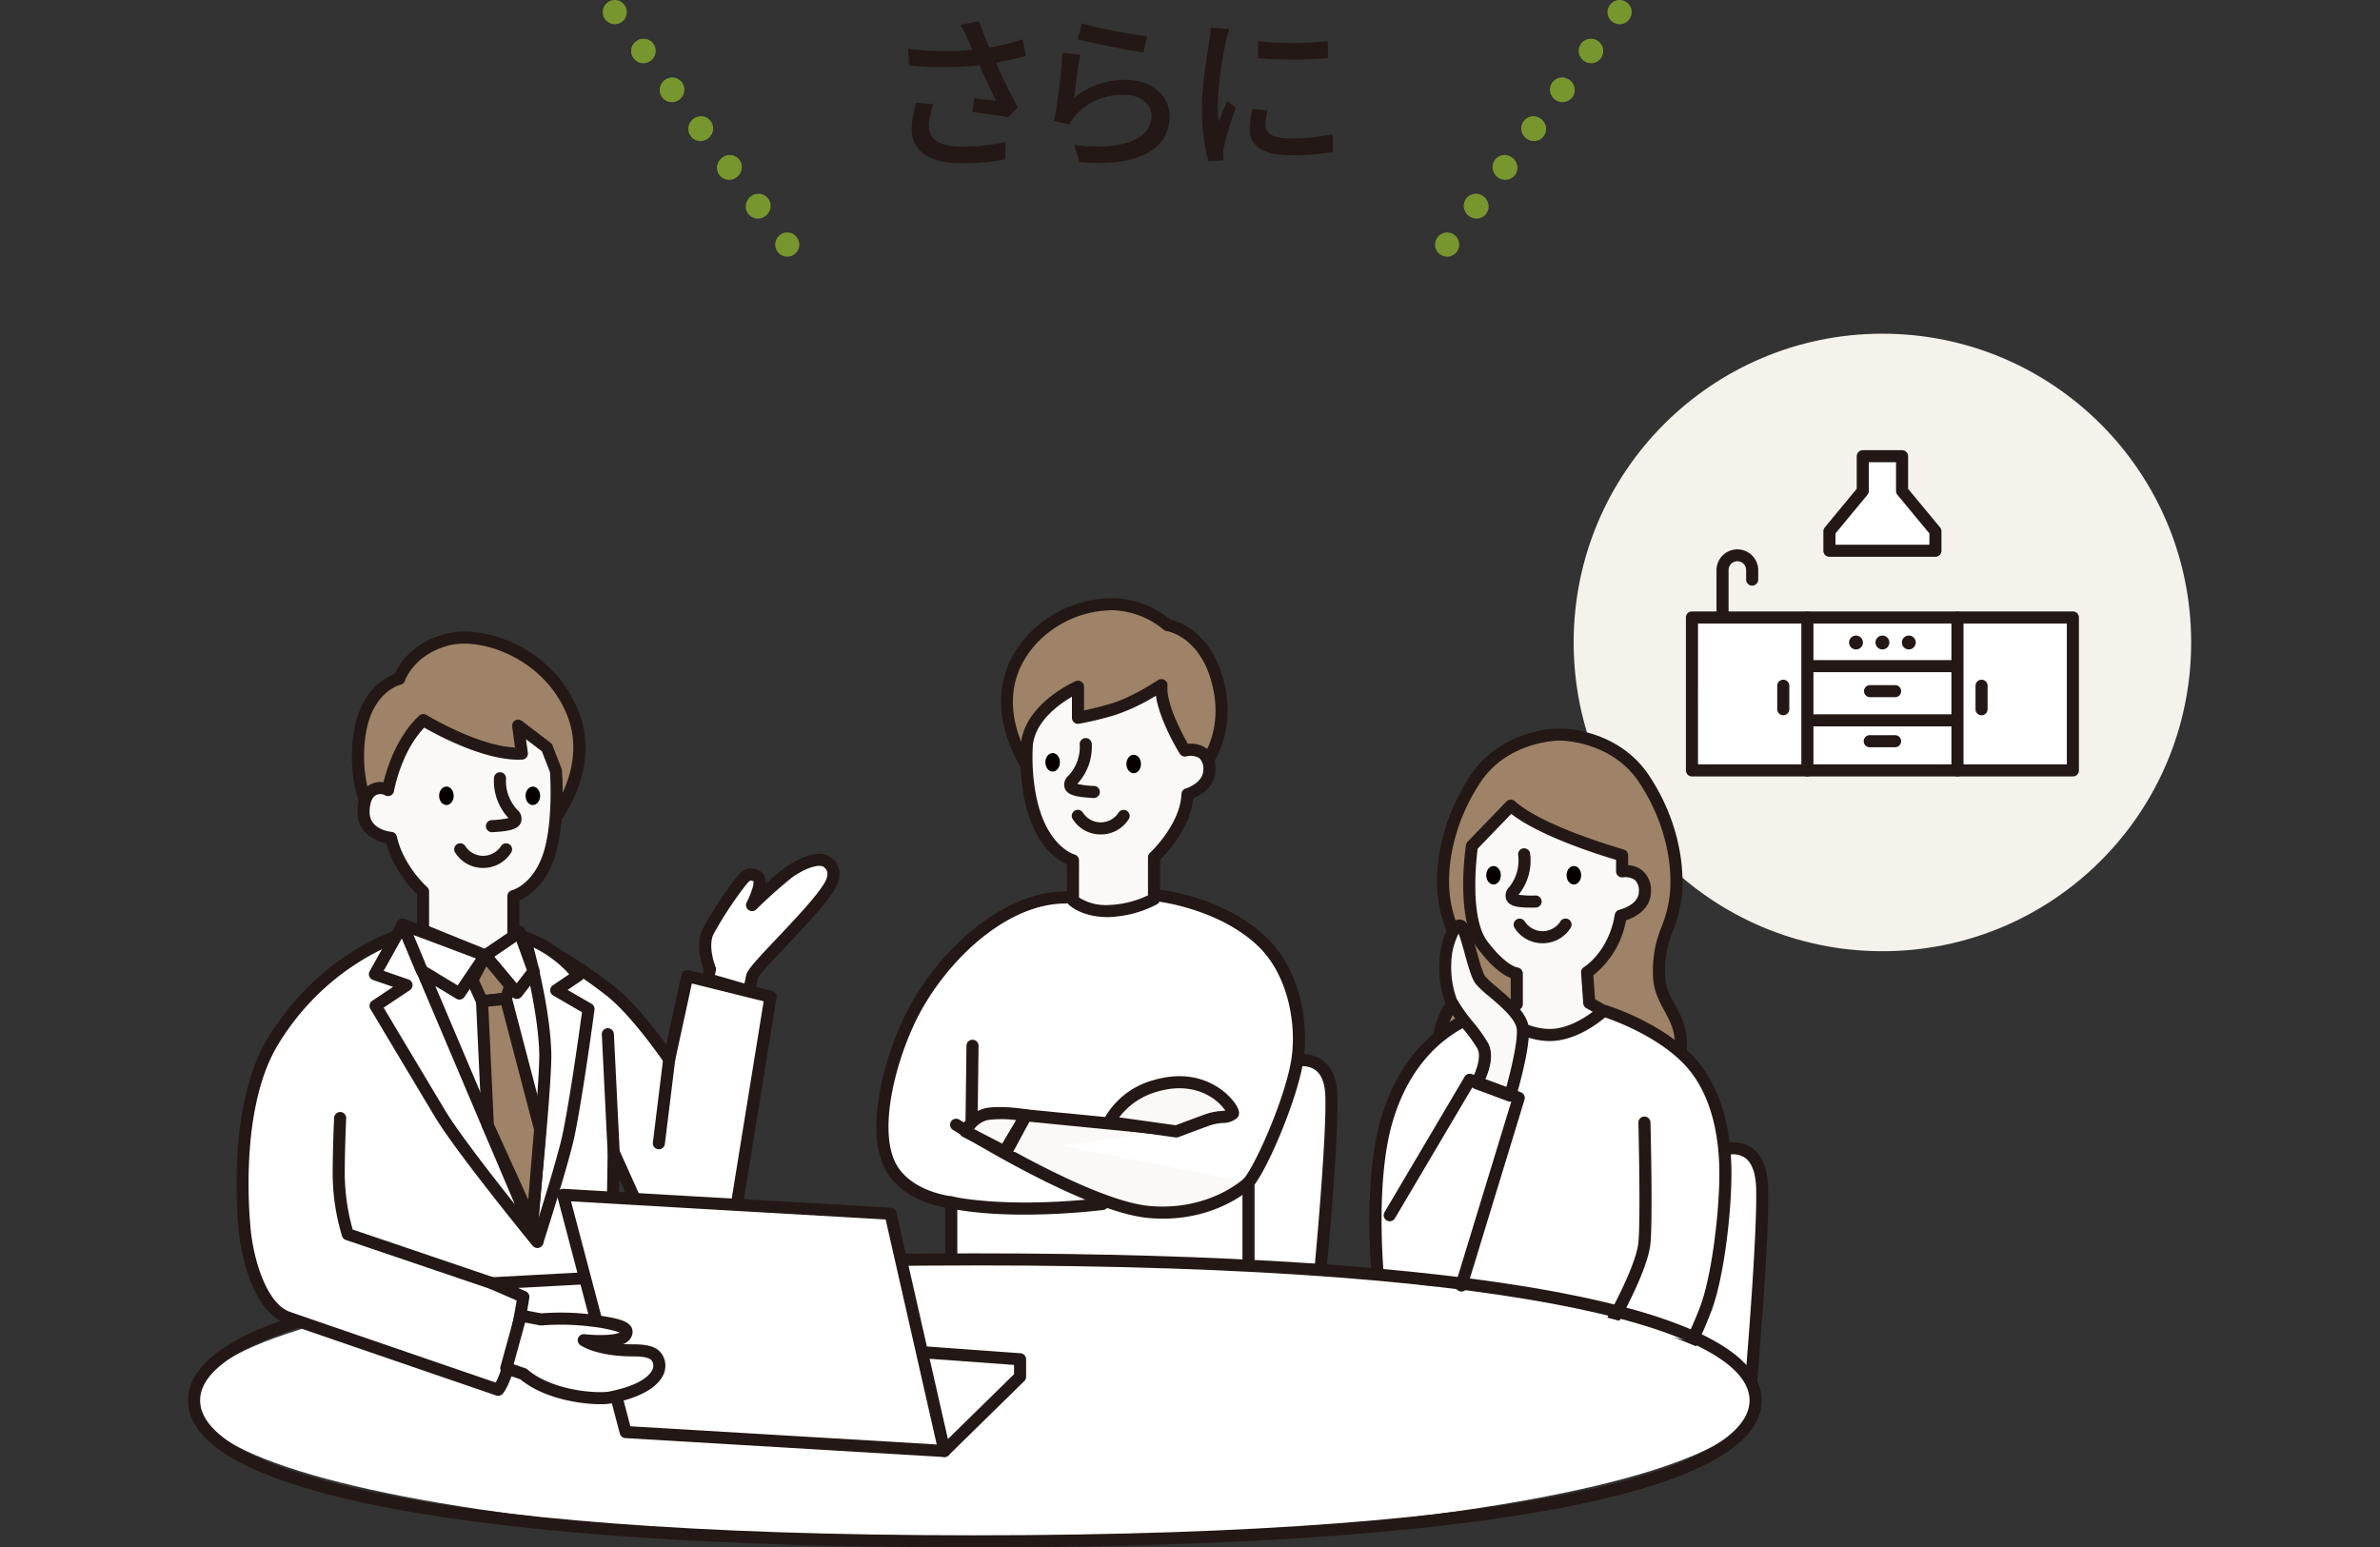
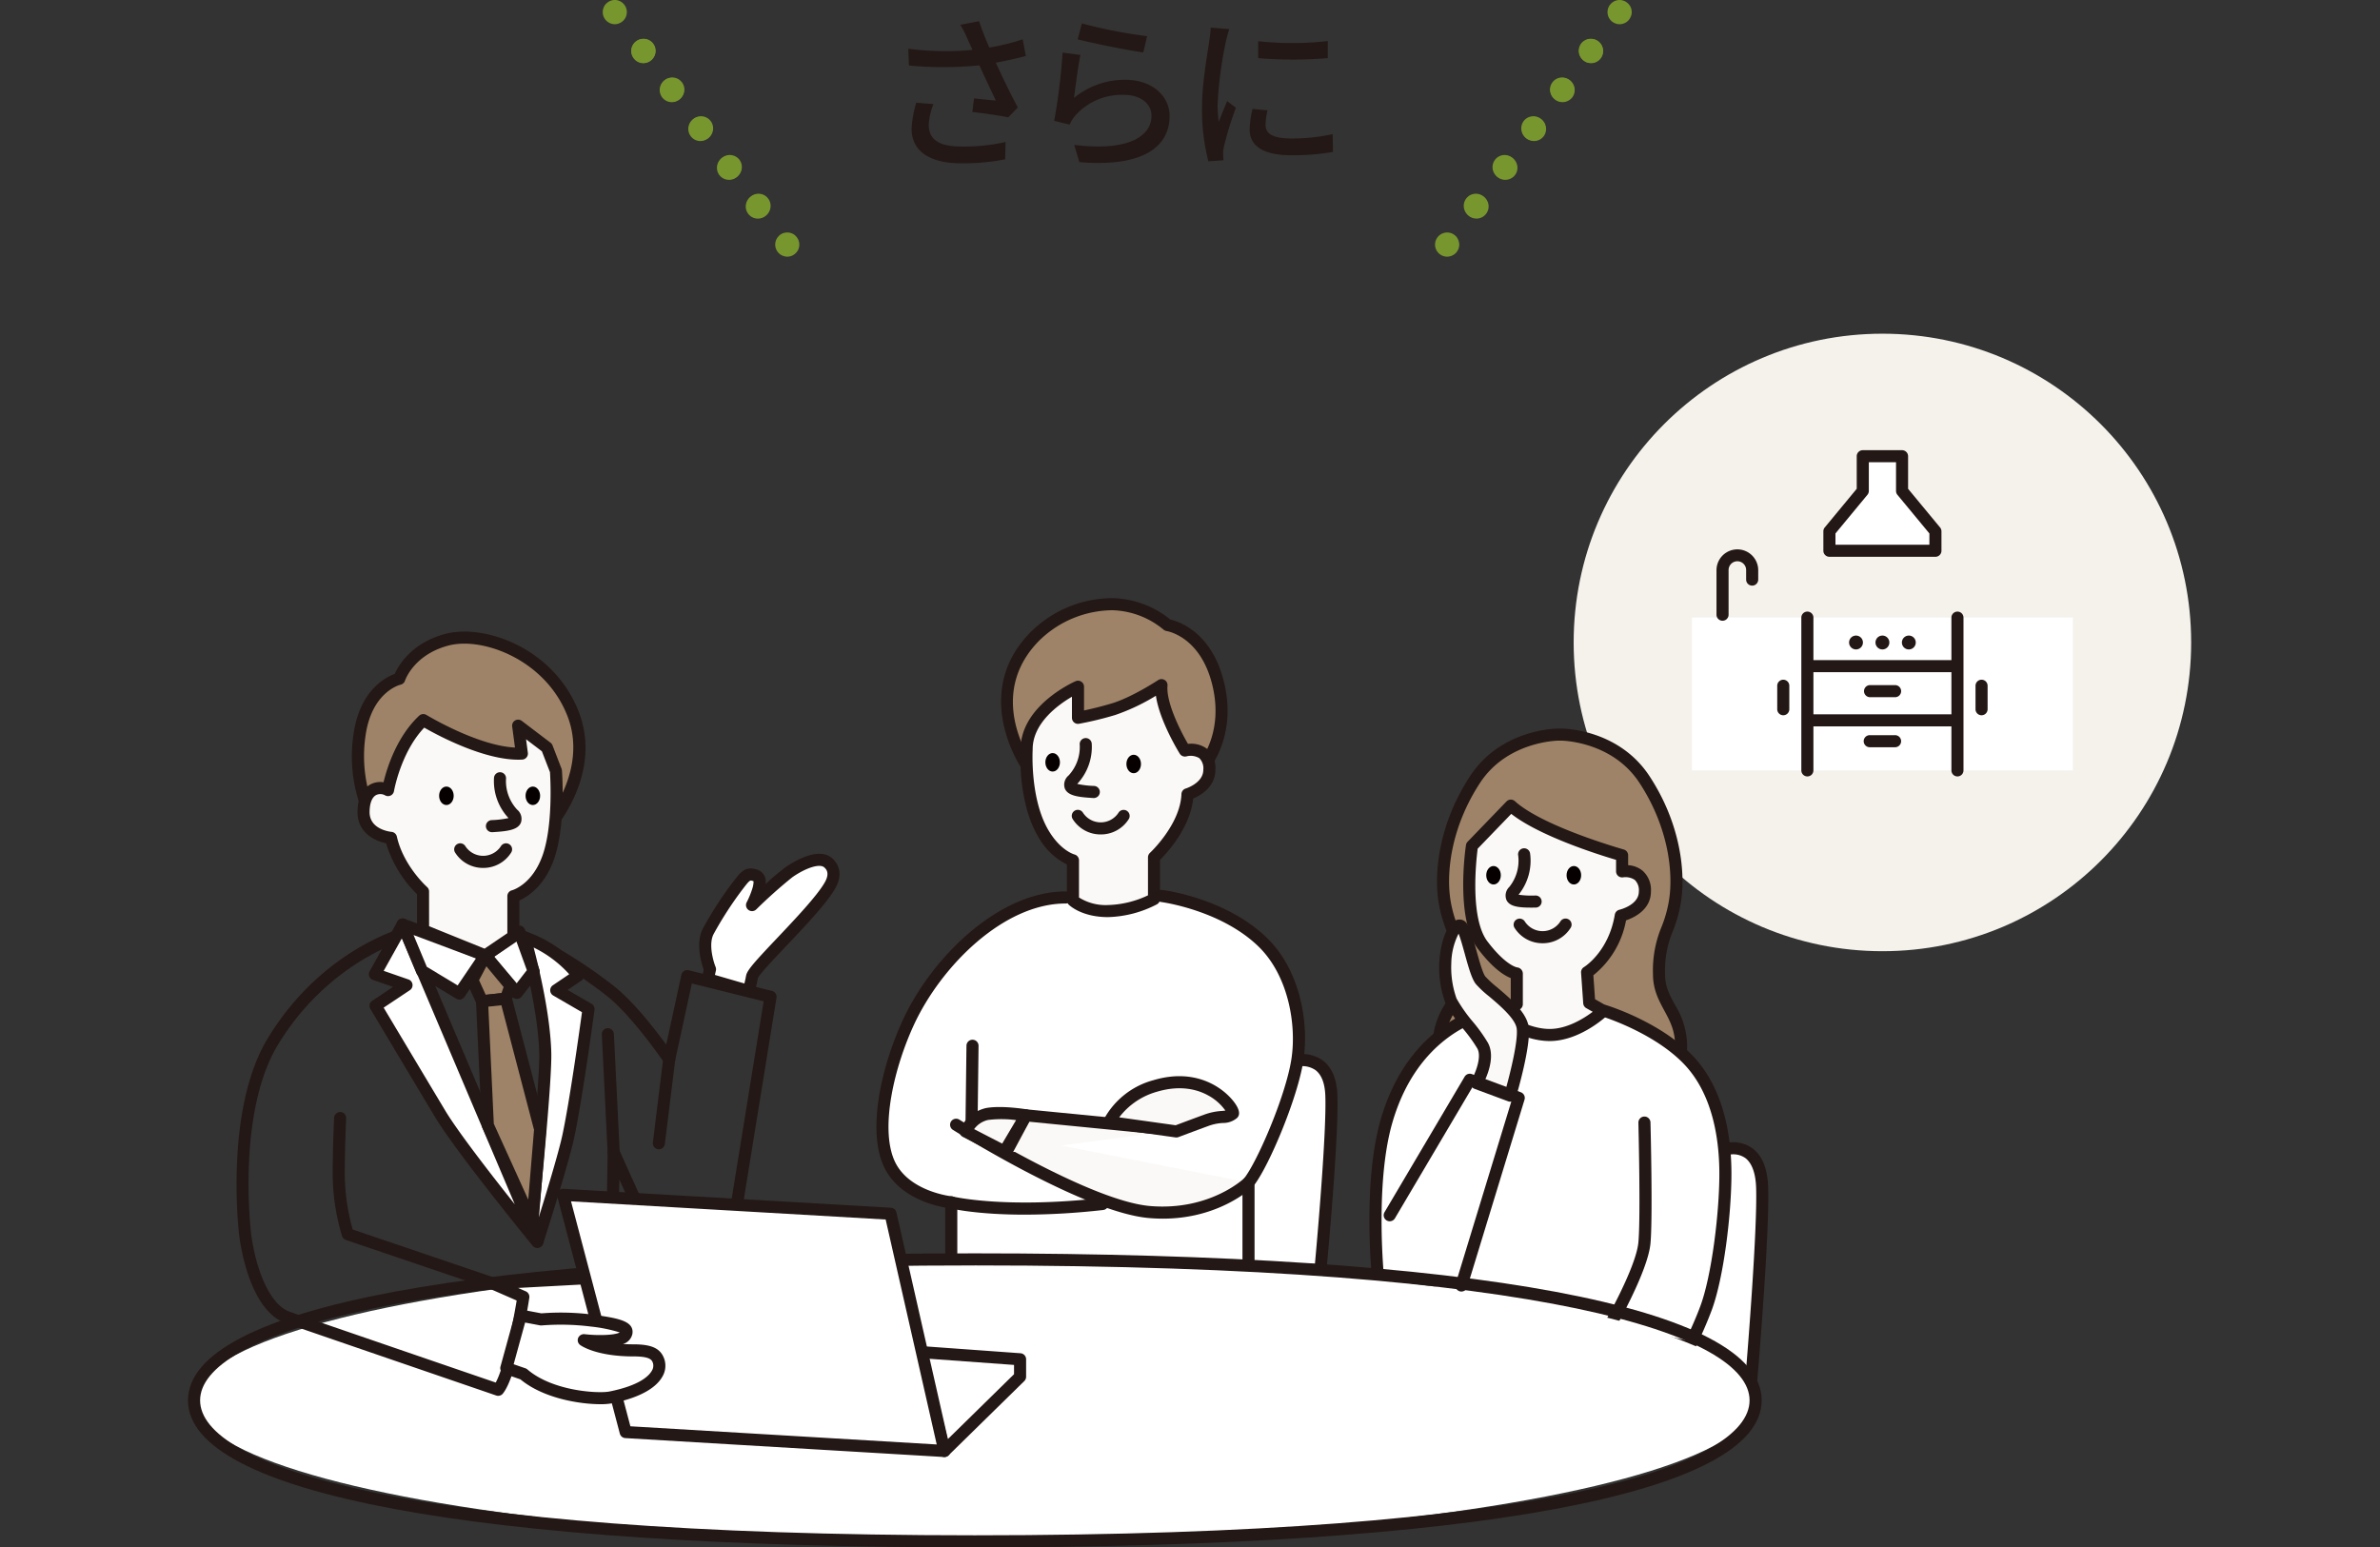
<svg xmlns="http://www.w3.org/2000/svg" width="500" height="325.073" viewBox="0 0 500 325.073">
  <rect x="0" y="0" width="500" height="325.073" fill="#333333" stroke="none" />
  <g id="sec06-img04" transform="translate(-64.5 -2307)">
    <g id="グループ_388" data-name="グループ 388" transform="translate(104 2307)">
      <g id="グループ_383" data-name="グループ 383" transform="translate(0 70.105)">
        <circle id="楕円形_14" data-name="楕円形 14" cx="64.864" cy="64.864" r="64.864" transform="translate(291.101)" fill="#f5f2ec" />
        <g id="グループ_345" data-name="グループ 345" transform="translate(314.684 24.468)">
          <g id="グループ_339" data-name="グループ 339" transform="translate(0 33.879)">
            <rect id="長方形_33" data-name="長方形 33" width="80.025" height="32.127" transform="translate(1.268 1.269)" fill="#fff" />
-             <path id="パス_825" data-name="パス 825" d="M1155.265,9210.037H1075.24a1.268,1.268,0,0,1-1.269-1.268v-32.129a1.269,1.269,0,0,1,1.269-1.268h80.025a1.27,1.27,0,0,1,1.271,1.268v32.129A1.269,1.269,0,0,1,1155.265,9210.037Zm-78.757-2.537H1154v-29.592h-77.488Z" transform="translate(-1073.971 -9175.373)" fill="#231815" />
          </g>
          <g id="グループ_340" data-name="グループ 340" transform="translate(24.247 33.879)">
            <path id="パス_826" data-name="パス 826" d="M1086.937,9210.037a1.268,1.268,0,0,1-1.269-1.268v-32.129a1.27,1.27,0,0,1,2.539,0v32.129A1.269,1.269,0,0,1,1086.937,9210.037Z" transform="translate(-1085.668 -9175.373)" fill="#231815" />
            <path id="パス_827" data-name="パス 827" d="M1102.147,9210.037a1.267,1.267,0,0,1-1.269-1.268v-32.129a1.269,1.269,0,0,1,2.537,0v32.129A1.268,1.268,0,0,1,1102.147,9210.037Z" transform="translate(-1069.348 -9175.373)" fill="#231815" />
          </g>
          <path id="パス_828" data-name="パス 828" d="M1078.341,9184.076a1.271,1.271,0,0,1-1.271-1.27v-9.34a4.383,4.383,0,0,1,8.766,0v2a1.27,1.27,0,0,1-2.539,0v-2a1.844,1.844,0,1,0-3.687,0v9.34A1.27,1.27,0,0,1,1078.341,9184.076Z" transform="translate(-1070.646 -9148.241)" fill="#231815" />
          <g id="グループ_341" data-name="グループ 341" transform="translate(28.876)">
            <path id="パス_829" data-name="パス 829" d="M1103.776,9159.641v7.3l7.01,8.469v4.09h-22.272v-4.09l7.01-8.469v-7.3Z" transform="translate(-1087.244 -9158.371)" fill="#fff" />
            <path id="パス_830" data-name="パス 830" d="M1111.443,9181.429h-22.271a1.273,1.273,0,0,1-1.271-1.271v-4.088a1.257,1.257,0,0,1,.292-.807l6.716-8.121V9160.3a1.27,1.27,0,0,1,1.269-1.268h8.254a1.269,1.269,0,0,1,1.269,1.268v6.846l6.718,8.119a1.267,1.267,0,0,1,.292.809v4.088A1.271,1.271,0,0,1,1111.443,9181.429Zm-21-2.539h19.732v-2.365l-6.718-8.117a1.262,1.262,0,0,1-.29-.807v-6.033h-5.715v6.033a1.255,1.255,0,0,1-.292.8l-6.716,8.119Z" transform="translate(-1087.901 -9159.028)" fill="#231815" />
          </g>
          <g id="グループ_342" data-name="グループ 342" transform="translate(19.185 48.191)">
            <path id="パス_831" data-name="パス 831" d="M1084.495,9189.778a1.269,1.269,0,0,1-1.269-1.268v-4.967a1.269,1.269,0,0,1,2.537,0v4.967A1.268,1.268,0,0,1,1084.495,9189.778Z" transform="translate(-1083.226 -9182.276)" fill="#231815" />
            <path id="パス_832" data-name="パス 832" d="M1104.592,9189.778a1.27,1.27,0,0,1-1.271-1.268v-4.967a1.27,1.27,0,0,1,2.539,0v4.967A1.27,1.27,0,0,1,1104.592,9189.778Z" transform="translate(-1061.666 -9182.276)" fill="#231815" />
          </g>
          <g id="グループ_344" data-name="グループ 344" transform="translate(25.118 38.946)">
            <path id="パス_833" data-name="パス 833" d="M1117.147,9182.843h-29.79a1.27,1.27,0,0,1,0-2.539h29.79a1.27,1.27,0,1,1,0,2.539Z" transform="translate(-1086.088 -9175.149)" fill="#231815" />
            <path id="パス_834" data-name="パス 834" d="M1117.147,9188.34h-29.79a1.271,1.271,0,0,1,0-2.541h29.79a1.271,1.271,0,1,1,0,2.541Z" transform="translate(-1086.088 -9169.254)" fill="#231815" />
            <path id="パス_835" data-name="パス 835" d="M1098.53,9185.38h-5.257a1.271,1.271,0,0,1,0-2.541h5.257a1.271,1.271,0,1,1,0,2.541Z" transform="translate(-1079.74 -9172.428)" fill="#231815" />
            <path id="パス_836" data-name="パス 836" d="M1098.53,9190.448h-5.257a1.268,1.268,0,1,1,0-2.535h5.257a1.268,1.268,0,1,1,0,2.535Z" transform="translate(-1079.74 -9166.985)" fill="#231815" />
            <g id="グループ_343" data-name="グループ 343" transform="translate(9.154)">
              <circle id="楕円形_15" data-name="楕円形 15" cx="1.46" cy="1.46" r="1.46" fill="#231815" />
              <circle id="楕円形_16" data-name="楕円形 16" cx="1.46" cy="1.46" r="1.46" transform="translate(5.549)" fill="#231815" />
              <circle id="楕円形_17" data-name="楕円形 17" cx="1.46" cy="1.46" r="1.46" transform="translate(11.098)" fill="#231815" />
            </g>
          </g>
        </g>
        <g id="グループ_382" data-name="グループ 382" transform="translate(0 55.558)">
          <g id="グループ_381" data-name="グループ 381">
            <g id="グループ_346" data-name="グループ 346" transform="translate(200.275 94.354)">
              <path id="パス_837" data-name="パス 837" d="M1050.886,9221.682s6.828-1.525,7.156,7.316-2.293,36.686-2.293,36.686h-36.357v-45.527Z" transform="translate(-1018.121 -9218.889)" fill="#fff" />
              <path id="パス_838" data-name="パス 838" d="M1056.407,9267.607H1020.05a1.27,1.27,0,0,1-1.271-1.268v-45.527a1.276,1.276,0,0,1,.4-.92,1.355,1.355,0,0,1,.935-.348l31.349,1.521a7.294,7.294,0,0,1,5.483,1.283c1.885,1.449,2.9,3.893,3.024,7.258.33,8.826-2.189,35.711-2.3,36.85A1.269,1.269,0,0,1,1056.407,9267.607Zm-35.088-2.537h33.929c.488-5.338,2.467-27.727,2.185-35.369-.1-2.576-.782-4.371-2.042-5.342a4.84,4.84,0,0,0-3.57-.783,1.436,1.436,0,0,1-.338.031l-30.165-1.465Z" transform="translate(-1018.779 -9219.545)" fill="#231815" />
            </g>
            <g id="グループ_347" data-name="グループ 347" transform="translate(144.627 61.295)">
              <path id="パス_839" data-name="パス 839" d="M1051.194,9204.208s12.782,1.592,21.135,9.605c6.58,6.313,8.646,16.975,7.365,24.979s-7.365,22.1-10.247,25.619v21.074H1007v-16.912s-9.927-.959-13.13-8.322-.151-20.277,4.158-29.557c5.678-12.229,19.218-26.166,32.989-26.166" transform="translate(-991.282 -9202.938)" fill="#fff" />
              <path id="パス_840" data-name="パス 840" d="M1070.1,9287.412h-62.447a1.271,1.271,0,0,1-1.271-1.27v-15.814c-2.856-.51-10.2-2.43-13.024-8.914-3.35-7.711-.317-20.924,4.175-30.6,6.053-13.041,20.074-26.9,34.137-26.9a1.269,1.269,0,1,1,0,2.537c-13.01,0-26.113,13.105-31.838,25.434-4.115,8.859-7.168,21.564-4.146,28.514,2.861,6.578,12,7.563,12.089,7.57a1.268,1.268,0,0,1,1.146,1.26v15.641h59.907v-19.8a1.258,1.258,0,0,1,.288-.8c2.662-3.252,8.71-17.107,9.975-25.016,1.148-7.166-.549-17.687-6.99-23.861-7.939-7.619-20.292-9.25-20.414-9.264a1.271,1.271,0,0,1,.315-2.521c.539.068,13.3,1.744,21.857,9.955,7.135,6.842,9.028,18.035,7.738,26.094-1.221,7.633-6.992,21.5-10.23,25.852v20.639A1.27,1.27,0,0,1,1070.1,9287.412Z" transform="translate(-991.934 -9203.596)" fill="#231815" />
            </g>
            <g id="グループ_348" data-name="グループ 348" transform="translate(290.775 112.719)">
              <path id="パス_841" data-name="パス 841" d="M1094.545,9230.709s6.828-1.7,7.156,8.1-2.292,40.619-2.292,40.619h-36.359v-50.414Z" transform="translate(-1061.78 -9227.748)" fill="#fff" />
              <path id="パス_842" data-name="パス 842" d="M1100.065,9281.353h-36.357a1.271,1.271,0,0,1-1.271-1.27v-50.414a1.262,1.262,0,0,1,.4-.918,1.309,1.309,0,0,1,.941-.348l31.334,1.684a6.932,6.932,0,0,1,5.243,1.2c2.044,1.543,3.142,4.279,3.271,8.133.327,9.758-2.189,39.512-2.3,40.77A1.267,1.267,0,0,1,1100.065,9281.353Zm-35.088-2.541H1098.9c.47-5.7,2.479-30.771,2.193-39.309-.1-2.988-.875-5.125-2.241-6.176a4.4,4.4,0,0,0-3.35-.732,1.511,1.511,0,0,1-.365.037l-30.157-1.623Z" transform="translate(-1062.437 -9228.403)" fill="#231815" />
            </g>
            <g id="グループ_349" data-name="グループ 349" transform="translate(261.424 27.399)">
              <path id="パス_843" data-name="パス 843" d="M1097,9262.016s2.869-2.287,2.869-8.924-4.635-8.926-4.635-14.877c0-8.242,2.206-8.7,3.311-15.107s-.222-16.48-6.4-25.867-17.433-9.383-17.433-9.383h-.661s-11.254,0-17.433,9.383-7.5,19.455-6.4,25.867,3.308,6.865,3.308,15.107c0,5.951-4.633,8.238-4.633,14.877s2.869,8.924,2.869,8.924Z" transform="translate(-1047.62 -9186.588)" fill="#9e8368" />
              <path id="パス_844" data-name="パス 844" d="M1097.657,9263.944h-45.241a1.276,1.276,0,0,1-.79-.277c-.137-.111-3.348-2.752-3.348-9.918a16.606,16.606,0,0,1,2.568-8.477c1.109-2.055,2.069-3.83,2.069-6.4a21.177,21.177,0,0,0-1.613-9.012,29.01,29.01,0,0,1-1.681-5.885c-1.1-6.422.043-16.834,6.592-26.775,6.478-9.844,18.005-9.955,18.492-9.955h.664c.487,0,12.01.111,18.492,9.955,6.547,9.941,7.695,20.354,6.59,26.775a28.9,28.9,0,0,1-1.681,5.883,21.211,21.211,0,0,0-1.611,9.014c0,2.57.958,4.346,2.069,6.4a16.625,16.625,0,0,1,2.566,8.477c0,7.166-3.211,9.807-3.348,9.918A1.275,1.275,0,0,1,1097.657,9263.944Zm-44.707-2.537h44.172c.628-.748,2.133-3.021,2.133-7.658,0-3.09-1.1-5.121-2.26-7.27s-2.374-4.393-2.374-7.607a23.6,23.6,0,0,1,1.774-9.908,26.2,26.2,0,0,0,1.552-5.416c1.024-5.951-.068-15.629-6.206-24.953-5.74-8.715-16.27-8.814-16.374-8.814h-.664c-.1,0-10.659.139-16.374,8.814-6.14,9.324-7.232,19-6.208,24.953a26.37,26.37,0,0,0,1.552,5.416,23.559,23.559,0,0,1,1.777,9.908c0,3.215-1.208,5.447-2.375,7.607s-2.26,4.18-2.26,7.27C1050.817,9258.386,1052.32,9260.659,1052.95,9261.407Z" transform="translate(-1048.278 -9187.245)" fill="#231815" />
            </g>
            <g id="グループ_350" data-name="グループ 350" transform="translate(248.188 85.453)">
              <path id="パス_845" data-name="パス 845" d="M1090.664,9215.865s10.841,3.322,17.481,10.184c6.01,6.211,7.873,15.391,7.873,24.02s-1.675,21.766-4.067,28.225a84.8,84.8,0,0,1-3.586,8.162l-65.272-13.939s-2.135-20.266,1.768-33.633c5.754-19.7,20.8-22.643,20.8-22.643Z" transform="translate(-1041.23 -9214.59)" fill="#fff" />
              <path id="パス_846" data-name="パス 846" d="M1109.027,9288.385a1.247,1.247,0,0,1-.265-.031l-65.272-13.937a1.267,1.267,0,0,1-.995-1.109c-.089-.838-2.118-20.668,1.814-34.119,5.9-20.2,21.129-23.406,21.774-23.529a1.249,1.249,0,0,1,.226-.027l25-.373a.865.865,0,0,1,.392.057c.456.137,11.233,3.5,18.018,10.51,5.385,5.566,8.231,14.178,8.231,24.9,0,8.406-1.586,21.754-4.146,28.666a84.555,84.555,0,0,1-3.648,8.3A1.266,1.266,0,0,1,1109.027,9288.385Zm-64.095-16.256,63.4,13.539c.674-1.377,2-4.205,3.095-7.158,2.386-6.436,3.986-19.562,3.986-27.781,0-7.012-1.3-16.719-7.514-23.137-5.877-6.072-15.327-9.326-16.757-9.8l-24.668.375c-1.406.313-14.463,3.7-19.73,21.727C1043.417,9251.279,1044.582,9268.055,1044.932,9272.129Z" transform="translate(-1041.892 -9215.252)" fill="#231815" />
            </g>
            <path id="パス_847" data-name="パス 847" d="M1066.732,9272.41a1.269,1.269,0,0,1-1.094-1.9c.069-.119,6.969-12.08,7.477-17.52.493-5.287,0-24.924,0-25.123a1.266,1.266,0,0,1,1.236-1.3l.033,0a1.269,1.269,0,0,1,1.267,1.238c.023.813.5,19.988,0,25.424-.562,5.992-7.514,18.047-7.811,18.557A1.262,1.262,0,0,1,1066.732,9272.41Z" transform="translate(-768.413 -9117.663)" fill="#231815" />
            <g id="グループ_351" data-name="グループ 351" transform="translate(170.819)">
              <path id="パス_848" data-name="パス 848" d="M1038.889,9179.026a18.689,18.689,0,0,0-11.569-4.389,23.222,23.222,0,0,0-16.461,6.936c-11.876,12.27-1.489,26.973-1.489,26.973l36.6.8s6.086-6.387,3.727-17.326C1047.156,9180.247,1038.889,9179.026,1038.889,9179.026Z" transform="translate(-1003.929 -9173.37)" fill="#9e8368" />
              <path id="パス_849" data-name="パス 849" d="M1046.606,9211.272l-.029,0-36.6-.8a1.284,1.284,0,0,1-1.01-.537c-.108-.154-10.848-15.711,1.617-28.588a24.421,24.421,0,0,1,17.371-7.318,19.851,19.851,0,0,1,12.145,4.48c1.793.41,9.065,2.75,11.468,13.9,2.471,11.467-3.781,18.191-4.048,18.469A1.265,1.265,0,0,1,1046.606,9211.272Zm-35.905-3.326,35.331.773c1.2-1.5,4.944-7.047,3.059-15.775-2.3-10.7-9.452-11.959-9.755-12.006a1.339,1.339,0,0,1-.665-.316,17.54,17.54,0,0,0-10.711-4.057,22.188,22.188,0,0,0-15.549,6.547C1002.5,9193.349,1009.036,9205.29,1010.7,9207.946Z" transform="translate(-1004.569 -9174.026)" fill="#231815" />
            </g>
            <g id="グループ_352" data-name="グループ 352" transform="translate(0 137.641)">
              <ellipse id="楕円形_18" data-name="楕円形 18" cx="164.028" cy="29.615" rx="164.028" ry="29.615" transform="translate(1.27 1.271)" fill="#fff" />
              <path id="パス_850" data-name="パス 850" d="M1087.461,9302.2c-105.049,0-165.3-11.256-165.3-30.883s60.247-30.887,165.3-30.887,165.3,11.26,165.3,30.887S1192.51,9302.2,1087.461,9302.2Zm0-59.229c-120,0-162.758,14.641-162.758,28.346s42.756,28.346,162.758,28.346,162.759-14.645,162.759-28.346S1207.464,9242.967,1087.461,9242.967Z" transform="translate(-922.164 -9240.426)" fill="#231815" />
            </g>
            <g id="グループ_353" data-name="グループ 353" transform="translate(267.899 42.319)">
              <path id="パス_851" data-name="パス 851" d="M1052.578,9203.516s-2.253,14.93,2.253,20.844S1062,9230.3,1062,9230.3v6.461l-4.351,1.971s5.35,4.506,11.266,4.506,11.267-5.07,11.267-5.07l-2.96-1.672-.454-6.432s5.667-3.451,7.075-11.9c0,0,5.07-1.129,5.07-5.072,0-5.07-4.788-4.225-4.788-4.225v-3.381s-17.181-4.8-23.379-10.434Z" transform="translate(-1050.744 -9193.785)" fill="#faf9f7" />
              <path id="パス_852" data-name="パス 852" d="M1069.572,9245.166c-6.306,0-11.853-4.613-12.085-4.811a1.267,1.267,0,0,1,.292-2.123l3.609-1.633v-4.66c-1.374-.531-3.756-2.018-6.907-6.156-4.778-6.27-2.6-21.17-2.5-21.8a1.262,1.262,0,0,1,.342-.689l8.167-8.461a1.27,1.27,0,0,1,1.766-.062c5.9,5.367,22.7,10.1,22.866,10.154a1.268,1.268,0,0,1,.927,1.221v2.074a5.289,5.289,0,0,1,3.033,1.16,5.4,5.4,0,0,1,1.756,4.371c0,3.84-3.568,5.5-5.234,6.063a19.141,19.141,0,0,1-6.863,11.533l.354,5.035,2.367,1.342a1.266,1.266,0,0,1,.247,2.023C1081.477,9239.967,1075.919,9245.166,1069.572,9245.166Zm-8.743-5.527c1.934,1.24,5.269,2.986,8.743,2.986,3.663,0,7.179-2.207,9.034-3.605l-1.354-.764a1.275,1.275,0,0,1-.64-1.016l-.452-6.43a1.263,1.263,0,0,1,.605-1.174c.208-.129,5.195-3.3,6.484-11.027a1.27,1.27,0,0,1,.97-1.027c.042-.012,4.08-.967,4.08-3.832a3.03,3.03,0,0,0-.848-2.428,3.508,3.508,0,0,0-2.45-.549,1.312,1.312,0,0,1-1.037-.279,1.269,1.269,0,0,1-.452-.973V9207.1c-3.528-1.041-15.976-4.937-22.019-9.656l-7.058,7.314c-.3,2.352-1.679,14.58,2.061,19.49,3.914,5.137,6.213,5.445,6.238,5.447a1.332,1.332,0,0,1,1.192,1.264v6.457a1.269,1.269,0,0,1-.744,1.158Z" transform="translate(-1051.401 -9194.442)" fill="#231815" />
            </g>
            <path id="パス_853" data-name="パス 853" d="M1061.064,9211.83c-2.62,0-4.5-.213-5.17-1.568a2.5,2.5,0,0,1,.578-2.766,8.8,8.8,0,0,0,1.878-6.6,1.269,1.269,0,1,1,2.49-.49,11.352,11.352,0,0,1-2.374,8.658l-.043.059a19.712,19.712,0,0,0,3.588.164h.019a1.269,1.269,0,0,1,.019,2.537C1061.711,9211.828,1061.381,9211.83,1061.064,9211.83Z" transform="translate(-778.898 -9146.818)" fill="#231815" />
            <g id="グループ_354" data-name="グループ 354" transform="translate(159.078 125.663)">
              <path id="パス_854" data-name="パス 854" d="M999.517,9235.259s10.819,2.693,31.774.346" transform="translate(-998.248 -9233.991)" fill="#faf9f7" />
              <path id="パス_855" data-name="パス 855" d="M1015.609,9238.5c-10.155,0-15.431-1.273-15.742-1.35a1.268,1.268,0,0,1,.612-2.461c.106.025,10.9,2.6,31.328.313a1.285,1.285,0,0,1,1.4,1.119,1.269,1.269,0,0,1-1.119,1.4A149.068,149.068,0,0,1,1015.609,9238.5Z" transform="translate(-998.905 -9234.646)" fill="#231815" />
            </g>
            <g id="グループ_355" data-name="グループ 355" transform="translate(160.096 109.359)">
              <path id="パス_856" data-name="パス 856" d="M1000.009,9227.395s27.369,17.213,40.629,18.342,20.8-6.2,20.8-6.2" transform="translate(-998.739 -9226.127)" fill="#faf9f7" />
              <path id="パス_857" data-name="パス 857" d="M1044.08,9247.781q-1.4,0-2.89-.127c-13.416-1.143-40.072-17.818-41.2-18.529a1.267,1.267,0,1,1,1.352-2.145c.27.17,27.259,17.059,40.061,18.146,12.549,1.061,19.734-5.777,19.8-5.844a1.268,1.268,0,0,1,1.768,1.818C1062.676,9241.395,1055.964,9247.781,1044.08,9247.781Z" transform="translate(-999.396 -9226.783)" fill="#231815" />
            </g>
            <g id="グループ_356" data-name="グループ 356" transform="translate(170.537 107.381)">
              <path id="パス_858" data-name="パス 858" d="M1005.045,9234.344l4.232-7.9,31.6,3.1" transform="translate(-1003.776 -9225.17)" fill="#faf9f7" />
              <path id="パス_859" data-name="パス 859" d="M1005.7,9236.27a1.294,1.294,0,0,1-.6-.15,1.268,1.268,0,0,1-.518-1.717l4.233-7.9a1.261,1.261,0,0,1,1.24-.664l31.6,3.1a1.269,1.269,0,0,1-.249,2.525l-30.758-3.023-3.835,7.158A1.264,1.264,0,0,1,1005.7,9236.27Z" transform="translate(-1004.433 -9225.828)" fill="#231815" />
            </g>
            <g id="グループ_357" data-name="グループ 357" transform="translate(162.073 106.907)">
              <path id="パス_860" data-name="パス 860" d="M1013.659,9226.688s-5.079-.846-8.184-.283a6.842,6.842,0,0,0-4.513,3.67l8.182,4.23Z" transform="translate(-999.692 -9224.941)" fill="#faf9f7" />
              <path id="パス_861" data-name="パス 861" d="M1009.8,9236.233a1.266,1.266,0,0,1-.583-.141l-8.182-4.232a1.27,1.27,0,0,1-.572-1.652,8.092,8.092,0,0,1,5.441-4.391c3.281-.605,8.4.24,8.617.277a1.265,1.265,0,0,1,.883,1.9l-4.515,7.617A1.263,1.263,0,0,1,1009.8,9236.233Zm-6.374-5.994,5.894,3.047,2.925-4.937a23.171,23.171,0,0,0-5.885-.035A4.955,4.955,0,0,0,1003.427,9230.239Z" transform="translate(-1000.35 -9225.6)" fill="#231815" />
            </g>
            <g id="グループ_358" data-name="グループ 358" transform="translate(192.264 100.427)">
              <path id="パス_862" data-name="パス 862" d="M1015.526,9231.456a15.582,15.582,0,0,1,9.7-7.6c11.38-3.363,16.846,5.289,16.256,5.832-1.179,1.08-2.556.293-5.508,1.375s-6.351,2.363-6.351,2.363Z" transform="translate(-1014.258 -9221.818)" fill="#faf9f7" />
              <path id="パス_863" data-name="パス 863" d="M1030.282,9235.351a1.336,1.336,0,0,1-.176-.012l-14.1-1.975a1.267,1.267,0,0,1-.98-1.773,16.764,16.764,0,0,1,10.5-8.295c10.089-2.986,16.019,2.93,17.45,5.457.63,1.113.641,1.965.027,2.525a4.5,4.5,0,0,1-2.95,1.025,10.5,10.5,0,0,0-2.981.605c-2.946,1.082-6.339,2.361-6.341,2.361A1.3,1.3,0,0,1,1030.282,9235.351Zm-12.006-4.229,11.863,1.66c.9-.336,3.63-1.363,6.059-2.252a12.888,12.888,0,0,1,3.638-.752c.313-.027.553-.051.746-.08a10.539,10.539,0,0,0-3.547-3.145c-2.135-1.2-5.736-2.318-10.792-.824A15.06,15.06,0,0,0,1018.276,9231.122Z" transform="translate(-1014.914 -9222.474)" fill="#231815" />
            </g>
            <g id="グループ_359" data-name="グループ 359" transform="translate(163.34 92.767)">
              <line id="線_49" data-name="線 49" x1="0.197" y2="16.032" transform="translate(1.27 1.267)" fill="#faf9f7" />
              <path id="パス_864" data-name="パス 864" d="M1002.229,9237.349h-.016a1.272,1.272,0,0,1-1.252-1.287l.2-16.031a1.267,1.267,0,0,1,1.269-1.252h.017a1.27,1.27,0,0,1,1.252,1.285l-.2,16.029A1.272,1.272,0,0,1,1002.229,9237.349Z" transform="translate(-1000.961 -9218.778)" fill="#231815" />
            </g>
            <g id="グループ_360" data-name="グループ 360" transform="translate(152.435 157.101)">
              <path id="パス_865" data-name="パス 865" d="M996.313,9250.428l21.1,1.529v3.668l-15.9,15.594Z" transform="translate(-995.044 -9249.156)" fill="#fff" />
              <path id="パス_866" data-name="パス 866" d="M1002.167,9273.146a1.308,1.308,0,0,1-.344-.049,1.265,1.265,0,0,1-.885-.912l-5.2-20.791a1.265,1.265,0,0,1,.259-1.123,1.207,1.207,0,0,1,1.062-.449l21.1,1.525a1.271,1.271,0,0,1,1.177,1.268v3.666a1.281,1.281,0,0,1-.379.908l-15.9,15.59A1.265,1.265,0,0,1,1002.167,9273.146Zm-3.543-20.668,4.235,16.941,13.938-13.67V9253.8Z" transform="translate(-995.701 -9249.815)" fill="#231815" />
            </g>
            <g id="グループ_361" data-name="グループ 361" transform="translate(10.193 68.917)">
-               <path id="パス_867" data-name="パス 867" d="M986.68,9284.483s-2.442,16-5.288,19.523c0,0-38.774-13.287-44.2-15.186s-8.136-10.98-8.949-17.352c-.379-2.973-2.637-26.639,5.777-40.566,11.328-18.752,28.658-23.02,28.658-23.02l24.268,1.086a99.939,99.939,0,0,1,18.177,11.387c5.671,4.582,12.193,14.234,12.193,14.234l3.8-17.488,17.489,4.34-9.355,57.756-11.795,1.082-11.795-26.166-.406,26.166-25.082,1.357Z" transform="translate(-926.429 -9206.616)" fill="#fff" />
              <path id="パス_868" data-name="パス 868" d="M982.044,9305.934a1.254,1.254,0,0,1-.413-.07c-.387-.135-38.84-13.311-44.2-15.189-7.411-2.592-9.453-15.771-9.786-18.393-.033-.258-3.211-26.215,5.951-41.379,11.47-18.986,28.71-23.416,29.44-23.594a1.6,1.6,0,0,1,.361-.035l24.268,1.084a1.252,1.252,0,0,1,.477.115,100.537,100.537,0,0,1,18.441,11.551c4.05,3.273,8.433,8.934,10.767,12.139l3.184-14.672a1.283,1.283,0,0,1,.568-.811,1.251,1.251,0,0,1,.976-.152l17.491,4.34a1.271,1.271,0,0,1,.947,1.434l-9.357,57.752a1.27,1.27,0,0,1-1.138,1.064l-11.793,1.084a1.275,1.275,0,0,1-1.273-.742l-9.459-20.982-.317,20.482a1.271,1.271,0,0,1-1.2,1.246l-19.751,1.063,1.617.711a1.265,1.265,0,0,1,.744,1.35c-.253,1.678-2.577,16.449-5.555,20.131A1.259,1.259,0,0,1,982.044,9305.934Zm-18.569-96.119c-1.774.5-17.39,5.314-27.715,22.4-8.708,14.414-5.634,39.5-5.6,39.75.9,7.021,3.752,14.791,8.109,16.316,4.888,1.707,37.327,12.832,43.262,14.863,1.855-3.379,3.655-12.686,4.4-17.234l-5.611-2.455a1.27,1.27,0,0,1,.439-2.432l23.9-1.287.385-24.986a1.27,1.27,0,0,1,2.425-.5l11.426,25.344,9.913-.914,9.013-55.631-15.089-3.742-3.52,16.213a1.267,1.267,0,0,1-2.288.441c-.064-.094-6.482-9.555-11.94-13.961a99.534,99.534,0,0,0-17.693-11.119Z" transform="translate(-927.081 -9207.273)" fill="#231815" />
            </g>
            <g id="グループ_362" data-name="グループ 362" transform="translate(30.391 107.946)">
-               <path id="パス_869" data-name="パス 869" d="M969.711,9261.437l-30.368-10.3a44.919,44.919,0,0,1-1.905-12.582c0-5.631.3-11.838.3-11.838" transform="translate(-936.167 -9225.444)" fill="#fff" />
              <path id="パス_870" data-name="パス 870" d="M970.369,9263.362a1.237,1.237,0,0,1-.408-.07l-30.366-10.3a1.273,1.273,0,0,1-.8-.807,45.712,45.712,0,0,1-1.971-12.977c0-5.6.3-11.834.3-11.9a1.322,1.322,0,0,1,1.327-1.205,1.27,1.27,0,0,1,1.206,1.328c0,.064-.294,6.242-.294,11.775a44.467,44.467,0,0,0,1.663,11.588l29.748,10.1a1.27,1.27,0,0,1-.406,2.473Z" transform="translate(-936.825 -9226.103)" fill="#231815" />
            </g>
            <g id="グループ_363" data-name="グループ 363" transform="translate(97.644 95.626)">
              <line id="線_50" data-name="線 50" x1="2.169" y2="17.625" transform="translate(1.27 1.267)" fill="#fff" />
              <path id="パス_871" data-name="パス 871" d="M970.54,9240.316a1.393,1.393,0,0,1-.158-.008,1.271,1.271,0,0,1-1.1-1.416l2.17-17.623a1.269,1.269,0,0,1,2.519.309L971.8,9239.2A1.268,1.268,0,0,1,970.54,9240.316Z" transform="translate(-969.268 -9220.157)" fill="#231815" />
            </g>
            <g id="グループ_364" data-name="グループ 364" transform="translate(86.933 90.338)">
              <line id="線_51" data-name="線 51" x2="1.22" y2="24.81" transform="translate(1.271 1.267)" fill="#fff" />
              <path id="パス_872" data-name="パス 872" d="M966.59,9244.952a1.271,1.271,0,0,1-1.267-1.207l-1.221-24.809a1.273,1.273,0,0,1,1.207-1.33,1.309,1.309,0,0,1,1.329,1.205l1.221,24.811a1.266,1.266,0,0,1-1.2,1.328Z" transform="translate(-964.101 -9217.606)" fill="#231815" />
            </g>
            <g id="グループ_365" data-name="グループ 365" transform="translate(37.991 67.291)">
              <path id="パス_873" data-name="パス 873" d="M946.933,9207.1l-5.829,10.439,6.644,2.307-6.509,4.338s9.131,15.287,13.569,22.686,20.416,26.926,20.416,26.926Z" transform="translate(-939.834 -9205.833)" fill="#fff" />
              <path id="パス_874" data-name="パス 874" d="M975.882,9275.717a1.276,1.276,0,0,1-.98-.463c-.655-.8-16.088-19.686-20.524-27.08s-13.571-22.687-13.571-22.687a1.27,1.27,0,0,1,.386-1.7l4.382-2.922-4.229-1.467a1.27,1.27,0,0,1-.693-1.818l5.831-10.441a1.268,1.268,0,0,1,2.274.125l28.293,66.693a1.267,1.267,0,0,1-1.169,1.764ZM943.6,9225.225c2.125,3.559,9.208,15.408,12.948,21.646,2.651,4.412,9.568,13.338,14.6,19.668l-23.714-55.9-3.829,6.855,5.213,1.809a1.268,1.268,0,0,1,.288,2.254Z" transform="translate(-940.491 -9206.488)" fill="#231815" />
            </g>
            <g id="グループ_366" data-name="グループ 366" transform="translate(69.445 69.998)">
              <path id="パス_875" data-name="パス 875" d="M956.277,9208.408a24.653,24.653,0,0,1,11.254,8l-4.61,3.119,6.779,3.932s-2.469,18.457-4.243,26.744c-1.234,5.752-6.468,22.063-6.468,22.063l-1.356-2.441s3.155-30.607,2.983-37.146C960.344,9222.369,956.277,9208.408,956.277,9208.408Z" transform="translate(-955.009 -9207.137)" fill="#fff" />
              <path id="パス_876" data-name="パス 876" d="M959.645,9274.191a1.269,1.269,0,0,1-1.109-.656l-1.356-2.437a1.285,1.285,0,0,1-.151-.746c.031-.3,3.145-30.6,2.977-36.984-.265-10.02-4.25-23.811-4.291-23.947a1.272,1.272,0,0,1,.319-1.248,1.256,1.256,0,0,1,1.244-.326,25.766,25.766,0,0,1,11.9,8.422,1.272,1.272,0,0,1-.278,1.848l-2.935,1.986,5.029,2.914a1.268,1.268,0,0,1,.62,1.268c-.023.186-2.5,18.6-4.26,26.84-1.233,5.75-6.285,21.518-6.5,22.186a1.273,1.273,0,0,1-1.086.877C959.728,9274.189,959.684,9274.191,959.645,9274.191Zm-.813-63c1.184,4.514,3.5,14.262,3.706,22.105.147,5.547-2,27.57-2.747,34.939,1.636-5.236,4.264-13.844,5.077-17.645,1.532-7.143,3.611-22.107,4.117-25.807l-6.043-3.508a1.268,1.268,0,0,1-.075-2.148l3.435-2.326A24.538,24.538,0,0,0,958.832,9211.193Z" transform="translate(-955.665 -9207.796)" fill="#231815" />
            </g>
            <g id="グループ_367" data-name="グループ 367" transform="translate(43.822 67.287)">
              <path id="パス_877" data-name="パス 877" d="M961.27,9213.606l-5.423,8-7.863-4.744-4.067-9.762Z" transform="translate(-942.648 -9205.829)" fill="#fff" />
              <path id="パス_878" data-name="パス 878" d="M956.5,9223.533a1.29,1.29,0,0,1-.657-.182l-7.865-4.744a1.294,1.294,0,0,1-.514-.6l-4.065-9.762a1.269,1.269,0,0,1,.257-1.371,1.254,1.254,0,0,1,1.358-.3l17.354,6.506a1.27,1.27,0,0,1,.605,1.9l-5.423,8A1.27,1.27,0,0,1,956.5,9223.533Zm-6.855-6.887,6.48,3.91,3.845-5.672-13.105-4.91Z" transform="translate(-943.304 -9206.486)" fill="#231815" />
            </g>
            <g id="グループ_368" data-name="グループ 368" transform="translate(61.177 68.787)">
              <path id="パス_879" data-name="パス 879" d="M952.288,9212.833l7.15-5.012,3.02,8.328-3.527,4.547Z" transform="translate(-951.021 -9206.556)" fill="#fff" />
              <path id="パス_880" data-name="パス 880" d="M959.586,9222.62a1.269,1.269,0,0,1-.97-.451l-6.642-7.865a1.271,1.271,0,0,1,.24-1.854l7.152-5.012a1.289,1.289,0,0,1,1.111-.172,1.265,1.265,0,0,1,.808.777l3.018,8.328a1.265,1.265,0,0,1-.189,1.211l-3.526,4.547a1.276,1.276,0,0,1-.976.488Zm-4.778-8.889,4.737,5.6,2.137-2.754-2.214-6.113Z" transform="translate(-951.677 -9207.21)" fill="#231815" />
            </g>
            <g id="グループ_369" data-name="グループ 369" transform="translate(58.464 73.793)">
              <path id="パス_881" data-name="パス 881" d="M950.98,9215.391l2.034,4.475,5.016-.543.949-2.711-5.287-6.373Z" transform="translate(-949.711 -9208.967)" fill="#9e8368" />
              <path id="パス_882" data-name="パス 882" d="M953.67,9221.793a1.268,1.268,0,0,1-1.155-.748l-2.034-4.475a1.259,1.259,0,0,1,.031-1.113l2.714-5.15a1.258,1.258,0,0,1,.991-.67,1.237,1.237,0,0,1,1.107.449l5.288,6.373a1.268,1.268,0,0,1,.22,1.229l-.949,2.711a1.258,1.258,0,0,1-1.061.842l-5.016.543C953.762,9221.787,953.714,9221.793,953.67,9221.793Zm-.622-5.7,1.4,3.07,3.308-.355.446-1.279-3.615-4.355Z" transform="translate(-950.368 -9209.626)" fill="#231815" />
            </g>
            <g id="グループ_370" data-name="グループ 370" transform="translate(60.499 82.878)">
              <path id="パス_883" data-name="パス 883" d="M956.977,9214.621l7.191,27.434-1.632,19.748-9.355-20.607-1.22-26.031Z" transform="translate(-950.693 -9213.352)" fill="#9e8368" />
              <path id="パス_884" data-name="パス 884" d="M963.191,9263.729a1.267,1.267,0,0,1-1.155-.748l-9.355-20.605a1.332,1.332,0,0,1-.112-.467l-1.219-26.029a1.266,1.266,0,0,1,1.13-1.32l5.016-.545a1.28,1.28,0,0,1,1.364.939l7.189,27.436a1.289,1.289,0,0,1,.04.428l-1.631,19.746a1.273,1.273,0,0,1-1.049,1.145A1.174,1.174,0,0,1,963.191,9263.729Zm-8.1-22.18,7.236,15.941,1.213-14.668-6.857-26.166-2.742.295Z" transform="translate(-951.349 -9214.009)" fill="#231815" />
            </g>
            <g id="グループ_371" data-name="グループ 371" transform="translate(107.391 53.702)">
              <path id="パス_885" data-name="パス 885" d="M975.124,9225.613l.462-2.078s-2-4.895-.357-7.994a77.29,77.29,0,0,1,6.086-9.428c1.551-2.029,2.058-2.762,3.46-2.387,1.661.443,1.3,1.707.939,3.15a19.182,19.182,0,0,1-1.3,3.174,101.591,101.591,0,0,1,7.742-6.891c2.386-1.67,6.38-3.648,8.252-1.988.377.336,2.05,1.791.4,4.713-3.053,5.416-16.042,17.293-16.4,19.2a25.676,25.676,0,0,1-.723,3.016Z" transform="translate(-973.317 -9199.275)" fill="#fff" />
              <path id="パス_886" data-name="パス 886" d="M984.348,9230.03a1.226,1.226,0,0,1-.354-.053l-8.572-2.49a1.271,1.271,0,0,1-.885-1.494l.383-1.707c-.471-1.311-1.789-5.615-.16-8.682a78.762,78.762,0,0,1,6.2-9.605l.135-.176c1.492-1.953,2.469-3.262,4.66-2.664a2.641,2.641,0,0,1,2.146,3.143,50.716,50.716,0,0,1,4.183-3.521c1.573-1.1,6.924-4.479,9.824-1.9,1.787,1.584,2.027,3.869.665,6.283-1.737,3.086-6.322,7.928-10.367,12.193-2.494,2.635-5.593,5.906-5.91,6.7a26.061,26.061,0,0,1-.744,3.1A1.274,1.274,0,0,1,984.348,9230.03Zm-7.075-4.646,6.194,1.8c.108-.445.234-1.01.359-1.672.212-1.135,1.866-2.963,6.538-7.893,3.748-3.961,8.414-8.887,10-11.7,1.134-2.01.216-2.824-.131-3.133-.943-.832-3.812.063-6.693,2.072a101.067,101.067,0,0,0-7.583,6.762,1.269,1.269,0,0,1-2.013-1.492,17.417,17.417,0,0,0,1.192-2.9,4.972,4.972,0,0,0,.255-1.518v0a2.011,2.011,0,0,0-.29-.105c-.473-.121-.541-.141-1.988,1.752l-.137.18a76.2,76.2,0,0,0-5.974,9.254c-1.115,2.1-.081,5.709.413,6.922a1.3,1.3,0,0,1,.064.758Z" transform="translate(-973.97 -9199.933)" fill="#231815" />
            </g>
            <g id="グループ_372" data-name="グループ 372" transform="translate(262.844 67.514)">
              <path id="パス_887" data-name="パス 887" d="M1056.182,9240.323s2.885-4.965,1.248-7.912-5-6.131-6.636-9.406a20.316,20.316,0,0,1-1.2-7.9c.222-4.424,1.783-8.111,3.109-7.893s2.757,9.49,4.305,11.482,8.408,6.283,8.85,10.045-2.639,14.2-2.639,14.2Z" transform="translate(-1048.306 -9205.941)" fill="#faf9f7" />
              <path id="パス_888" data-name="パス 888" d="M1063.88,9244.863a1.193,1.193,0,0,1-.441-.082l-7.042-2.613a1.27,1.27,0,0,1-.657-1.824c.655-1.131,2.284-4.779,1.238-6.662a32.107,32.107,0,0,0-2.908-4.041,32.409,32.409,0,0,1-3.752-5.416,21.3,21.3,0,0,1-1.329-8.521c.191-3.854,1.362-7.381,2.844-8.57a2.153,2.153,0,0,1,1.741-.51c1.445.236,1.994,2.037,3.211,6.449.584,2.123,1.312,4.764,1.886,5.5a21.775,21.775,0,0,0,2.433,2.236c2.813,2.381,6.31,5.348,6.675,8.441.46,3.908-2.361,13.605-2.682,14.7a1.271,1.271,0,0,1-1.217.91Zm-5.27-4.58,4.426,1.645c.958-3.473,2.519-9.871,2.224-12.379-.249-2.1-3.586-4.93-5.8-6.8a21.344,21.344,0,0,1-2.8-2.611c-.823-1.057-1.457-3.215-2.328-6.383-.369-1.332-.879-3.186-1.287-4.189a14.18,14.18,0,0,0-1.532,6.268,19.379,19.379,0,0,0,1.1,7.352,31.335,31.335,0,0,0,3.429,4.883,33.448,33.448,0,0,1,3.142,4.389C1060.607,9234.99,1059.46,9238.4,1058.61,9240.283Z" transform="translate(-1048.963 -9206.597)" fill="#231815" />
            </g>
            <g id="グループ_373" data-name="グループ 373" transform="translate(174.864 17.01)">
              <path id="パス_889" data-name="パス 889" d="M1007.176,9196.309s-.686,10.635,3.516,17.705c2.846,4.793,6.217,5.627,6.217,5.627v8.412s2.228,2.254,7.365,2.254a22.4,22.4,0,0,0,9.668-2.523v-8.764s6.76-6.219,7.029-13.248c0,0,4.6-1.352,4.6-5.137,0-5.406-5.137-4.057-5.137-4.057s-5.383-8.646-4.921-13.732c0,0-5.612,3.709-10.114,5.061a69.993,69.993,0,0,1-7.427,1.8v-6.527S1007.176,9187.906,1007.176,9196.309Z" transform="translate(-1005.862 -9181.578)" fill="#faf9f7" />
              <path id="パス_890" data-name="パス 890" d="M1024.929,9232.229c-5.6,0-8.157-2.525-8.265-2.631a1.274,1.274,0,0,1-.367-.891v-7.541a14.1,14.1,0,0,1-6.04-5.848c-4.26-7.174-3.742-17.543-3.692-18.4.033-9.1,11.082-14.043,11.552-14.248a1.268,1.268,0,0,1,1.779,1.162v4.982c1.335-.281,3.447-.77,5.794-1.471,4.266-1.279,9.722-4.873,9.776-4.908a1.271,1.271,0,0,1,1.965,1.176c-.317,3.479,2.682,9.449,4.3,12.227a5.589,5.589,0,0,1,3.905.965,5.325,5.325,0,0,1,1.853,4.48c0,3.594-3.109,5.375-4.658,6.041-.645,6.146-5.5,11.416-6.965,12.883v8.227a1.263,1.263,0,0,1-.653,1.105A23.478,23.478,0,0,1,1024.929,9232.229Zm-6.093-4.123a10.491,10.491,0,0,0,6.093,1.586,20.876,20.876,0,0,0,8.4-2.035v-7.982a1.288,1.288,0,0,1,.408-.936c.066-.057,6.376-5.957,6.623-12.359a1.26,1.26,0,0,1,.908-1.168c.033-.012,3.684-1.146,3.684-3.924a2.977,2.977,0,0,0-.856-2.463,3.541,3.541,0,0,0-2.693-.361,1.282,1.282,0,0,1-1.393-.559c-.2-.32-4.254-6.889-5.016-12.18a42.771,42.771,0,0,1-8.578,4.053,71.414,71.414,0,0,1-7.577,1.834,1.255,1.255,0,0,1-1.032-.279,1.271,1.271,0,0,1-.452-.971v-4.432c-2.883,1.682-8.252,5.545-8.252,11.033,0,.023,0,.055,0,.08-.006.1-.605,10.338,3.339,16.979,2.5,4.209,5.325,5.016,5.446,5.047a1.289,1.289,0,0,1,.951,1.227Zm-11-31.143h0Z" transform="translate(-1006.52 -9182.232)" fill="#231815" />
            </g>
            <path id="パス_891" data-name="パス 891" d="M1017.2,9200.8l-.077,0c-3.124-.186-5.383-.437-6.024-2.006a2.5,2.5,0,0,1,.777-2.717,8.8,8.8,0,0,0,2.357-6.457,1.268,1.268,0,0,1,2.519-.3,11.353,11.353,0,0,1-3,8.463l-.048.053a19.822,19.822,0,0,0,3.567.424,1.271,1.271,0,0,1-.073,2.539Z" transform="translate(-826.898 -9158.809)" fill="#231815" />
            <g id="グループ_374" data-name="グループ 374" transform="translate(180.113 32.547)">
              <ellipse id="楕円形_19" data-name="楕円形 19" cx="1.531" cy="1.94" rx="1.531" ry="1.94" fill="#060001" />
              <ellipse id="楕円形_20" data-name="楕円形 20" cx="1.531" cy="1.94" rx="1.531" ry="1.94" transform="translate(17.026 0.352)" fill="#060001" />
            </g>
            <path id="パス_892" data-name="パス 892" d="M1017.813,9200.648a6.9,6.9,0,0,1-5.889-3.225,1.269,1.269,0,0,1,2.15-1.35,4.451,4.451,0,0,0,7.481,0,1.269,1.269,0,0,1,2.149,1.35A6.9,6.9,0,0,1,1017.813,9200.648Z" transform="translate(-826.068 -9151.01)" fill="#231815" />
            <g id="グループ_375" data-name="グループ 375" transform="translate(272.735 56.273)">
              <ellipse id="楕円形_21" data-name="楕円形 21" cx="1.531" cy="1.94" rx="1.531" ry="1.94" fill="#060001" />
              <ellipse id="楕円形_22" data-name="楕円形 22" cx="1.531" cy="1.94" rx="1.531" ry="1.94" transform="translate(16.877)" fill="#060001" />
            </g>
            <path id="パス_893" data-name="パス 893" d="M1062.592,9211.677a6.9,6.9,0,0,1-5.889-3.227,1.269,1.269,0,1,1,2.152-1.348,4.451,4.451,0,0,0,7.477,0,1.269,1.269,0,1,1,2.15,1.348A6.9,6.9,0,0,1,1062.592,9211.677Z" transform="translate(-778.021 -9139.182)" fill="#231815" />
            <path id="パス_894" data-name="パス 894" d="M1059.671,9267.984a1.23,1.23,0,0,1-.371-.055,1.27,1.27,0,0,1-.842-1.586l11.693-38.268-8.163-3.025L1045.7,9252.6a1.267,1.267,0,0,1-2.181-1.291l16.826-28.457a1.267,1.267,0,0,1,1.532-.547l10.28,3.811a1.27,1.27,0,0,1,.771,1.561l-12.044,39.416A1.266,1.266,0,0,1,1059.671,9267.984Z" transform="translate(-792.151 -9122.314)" fill="#231815" />
            <g id="グループ_376" data-name="グループ 376" transform="translate(77.529 124.084)">
              <path id="パス_895" data-name="パス 895" d="M960.177,9234.5l68.792,3.975,11.313,49.836-66.958-3.975Z" transform="translate(-958.908 -9233.229)" fill="#fff" />
              <path id="パス_896" data-name="パス 896" d="M1040.938,9290.235l-.075,0-66.959-3.975a1.271,1.271,0,0,1-1.151-.943l-13.146-49.836a1.267,1.267,0,0,1,.245-1.127,1.308,1.308,0,0,1,1.055-.467l68.792,3.977a1.273,1.273,0,0,1,1.165.988l11.312,49.834a1.272,1.272,0,0,1-1.237,1.551Zm-65.967-6.455,64.356,3.818-10.728-47.258-66.1-3.818Z" transform="translate(-959.565 -9233.886)" fill="#231815" />
            </g>
            <g id="グループ_377" data-name="グループ 377" transform="translate(65.603 149.455)">
              <path id="パス_897" data-name="パス 897" d="M958.027,9259.01c5.682,4.887,15.734,5.434,18.3,4.922,9.2-1.84,10.8-5.52,10.114-7.588-.468-1.4-1.434-2.3-5.286-2.3-7.587,0-10.458-2.145-10.458-2.145s8.617.994,8.969-1.537c.178-1.293-1.8-1.793-7.176-2.562a51.872,51.872,0,0,0-10.763-.256l-4.266-.807-3.035,11.029Z" transform="translate(-953.155 -9245.469)" fill="#fff" />
              <path id="パス_898" data-name="パス 898" d="M974.842,9266.006c-4.3,0-11.965-1.207-16.8-5.219l-3.377-1.166a1.261,1.261,0,0,1-.811-1.531l3.035-11.031a1.265,1.265,0,0,1,1.459-.912l4.092.773a52.7,52.7,0,0,1,10.881.279c5.012.719,8.636,1.236,8.252,3.994a2.821,2.821,0,0,1-1.988,2.172c.686.039,1.426.066,2.218.066,3.914,0,5.734.889,6.492,3.166a4.489,4.489,0,0,1-.479,3.7c-1.022,1.762-3.692,4.152-10.593,5.535A13.033,13.033,0,0,1,974.842,9266.006Zm-18.223-8.393,2.477.854a1.161,1.161,0,0,1,.414.238c5.332,4.584,14.911,5.094,17.22,4.637,6.289-1.256,8.273-3.244,8.895-4.322a2,2,0,0,0,.267-1.619c-.214-.639-.477-1.432-4.086-1.432-7.914,0-11.084-2.3-11.217-2.4a1.265,1.265,0,0,1-.419-1.48,1.322,1.322,0,0,1,1.325-.795c3.134.363,6.513.18,7.415-.367a31.282,31.282,0,0,0-5.947-1.217,50.719,50.719,0,0,0-10.464-.248,1.23,1.23,0,0,1-.357-.018l-3.116-.59Z" transform="translate(-953.812 -9246.125)" fill="#231815" />
            </g>
            <g id="グループ_378" data-name="グループ 378" transform="translate(34.407 7.02)">
              <path id="パス_899" data-name="パス 899" d="M948.081,9186.677s-6.173,1.385-8.07,10.2a30.251,30.251,0,0,0,2.442,19.35l37.064,1.467s9.815-11.141,5.141-23.461-18.474-17.889-26.544-15.764S948.081,9186.677,948.081,9186.677Z" transform="translate(-938.103 -9176.763)" fill="#9e8368" />
              <path id="パス_900" data-name="パス 900" d="M980.176,9219.607l-.05,0-37.064-1.467a1.276,1.276,0,0,1-1.061-.65,31.337,31.337,0,0,1-2.573-20.232c1.689-7.838,6.552-10.3,8.358-10.957.777-1.746,3.507-6.529,10.665-8.412,8.267-2.17,22.941,3.064,28.053,16.543,4.886,12.887-4.956,24.27-5.377,24.746A1.254,1.254,0,0,1,980.176,9219.607Zm-36.26-3.973,35.677,1.412c1.683-2.152,8.368-11.621,4.537-21.721-4.544-11.973-17.858-16.865-25.037-14.982-7.245,1.906-9.075,7.156-9.15,7.377a1.279,1.279,0,0,1-.918.846c-.245.059-5.431,1.4-7.116,9.225A29.431,29.431,0,0,0,943.917,9215.635Zm4.824-28.307h0Z" transform="translate(-938.762 -9177.412)" fill="#231815" />
            </g>
            <g id="グループ_379" data-name="グループ 379" transform="translate(35.613 24.347)">
              <path id="パス_901" data-name="パス 901" d="M971.425,9231.827v-8.453s4.9-1.225,7.348-8.2,1.592-18.123,1.592-18.123l-1.893-4.9-6.041-4.588.781,5.859c-8.5.426-20.706-7.033-20.706-7.033-5.86,5.471-7.409,14.7-7.409,14.7-2.081-1.1-5.143-.242-5.143,4.654s5.754,5.389,5.754,5.389c1.47,6.611,6.735,11.264,6.735,11.264v8.154l13.074,5.285Z" transform="translate(-938.687 -9185.116)" fill="#faf9f7" />
              <path id="パス_902" data-name="パス 902" d="M966.176,9237.757a1.188,1.188,0,0,1-.475-.094l-13.074-5.283a1.268,1.268,0,0,1-.794-1.176v-7.6a25.164,25.164,0,0,1-6.492-10.684c-2.471-.5-6-2.285-6-6.521,0-3.486,1.376-5.047,2.529-5.74a4.337,4.337,0,0,1,2.933-.553c.7-2.9,2.734-9.549,7.491-13.99a1.273,1.273,0,0,1,1.526-.154c.114.066,10.682,6.465,18.6,6.846l-.589-4.422a1.266,1.266,0,0,1,2.023-1.178l6.038,4.588a1.263,1.263,0,0,1,.415.555l1.895,4.9a1.248,1.248,0,0,1,.083.363c.035.465.85,11.492-1.66,18.639-2,5.707-5.566,7.91-7.274,8.668v7.57a1.273,1.273,0,0,1-.558,1.053l-5.906,4A1.274,1.274,0,0,1,966.176,9237.757Zm-11.8-7.408,11.652,4.711,4.788-3.246v-7.783a1.271,1.271,0,0,1,.962-1.23c.164-.043,4.289-1.213,6.457-7.391s1.634-15.975,1.538-17.426l-1.7-4.387-3.325-2.527.377,2.836a1.261,1.261,0,0,1-1.194,1.434c-7.5.4-17.578-5-20.572-6.711-4.925,5.162-6.341,13.244-6.356,13.328a1.269,1.269,0,0,1-1.847.91,2.008,2.008,0,0,0-1.978-.037c-.837.506-1.3,1.773-1.3,3.566,0,3.662,4.411,4.109,4.6,4.129a1.273,1.273,0,0,1,1.128.986c1.364,6.139,6.287,10.547,6.337,10.59a1.273,1.273,0,0,1,.429.951Zm17.711,2.135h0Z" transform="translate(-939.344 -9185.773)" fill="#231815" />
            </g>
            <path id="パス_903" data-name="パス 903" d="M953.616,9204.266a1.27,1.27,0,0,1-.073-2.537,19.984,19.984,0,0,0,3.566-.428l-.046-.051a11.357,11.357,0,0,1-3-8.463,1.268,1.268,0,0,1,2.519.3h0a8.8,8.8,0,0,0,2.355,6.455,2.494,2.494,0,0,1,.777,2.715c-.636,1.57-2.9,1.822-6.022,2.01Z" transform="translate(-889.778 -9155.1)" fill="#231815" />
            <g id="グループ_380" data-name="グループ 380" transform="translate(52.751 39.58)">
              <ellipse id="楕円形_23" data-name="楕円形 23" cx="1.531" cy="1.94" rx="1.531" ry="1.94" fill="#060001" />
              <ellipse id="楕円形_24" data-name="楕円形 24" cx="1.531" cy="1.94" rx="1.531" ry="1.94" transform="translate(18.159)" fill="#060001" />
            </g>
            <path id="パス_904" data-name="パス 904" d="M955.223,9204.044a6.907,6.907,0,0,1-5.891-3.229,1.268,1.268,0,1,1,2.15-1.346,4.458,4.458,0,0,0,7.481,0,1.268,1.268,0,1,1,2.15,1.346A6.9,6.9,0,0,1,955.223,9204.044Z" transform="translate(-893.222 -9147.371)" fill="#231815" />
          </g>
        </g>
      </g>
      <g id="グループ_384" data-name="グループ 384" transform="translate(151.313 4.46)">
        <path id="パス_905" data-name="パス 905" d="M1019.86,9122.854c-1.973.527-4.158,1.021-6.308,1.408,1.269,2.82,3.068,6.52,4.618,9.41l-2.011,2.076c-1.656-.352-5.108-.846-7.539-1.125l.352-2.855c1.269.141,3.451.354,4.579.457-.914-1.973-2.394-5.037-3.451-7.4a77.038,77.038,0,0,1-14.8.035l-.141-3.527a60.355,60.355,0,0,0,13.5.25l-.987-2.152a21.6,21.6,0,0,0-1.586-3.133l3.947-.742c.7,2.08,1.374,3.738,2.15,5.533a47.161,47.161,0,0,0,7.011-1.727Zm-19.415,10.111a13.9,13.9,0,0,0-.987,4.3c0,2.855,1.727,4.615,6.836,4.615a39.543,39.543,0,0,0,9.3-.951l-.071,3.631a44.959,44.959,0,0,1-9.266.846c-6.7,0-10.4-2.646-10.4-7.225a21.556,21.556,0,0,1,.989-5.5Z" transform="translate(-995.159 -9115.557)" fill="#231815" />
        <path id="パス_906" data-name="パス 906" d="M1014.107,9131.422a16.843,16.843,0,0,1,10.819-3.8c5.674,0,9.266,3.486,9.266,7.609,0,6.309-5.356,10.818-18.957,9.689l-1.09-3.629c10.781,1.375,16.243-1.514,16.243-6.131,0-2.574-2.4-4.371-5.744-4.371a13.1,13.1,0,0,0-10.29,4.371,7.961,7.961,0,0,0-1.161,1.867l-3.244-.775a130.223,130.223,0,0,0,1.764-14.34l3.735.49C1014.99,9124.588,1014.391,9129.275,1014.107,9131.422Zm1.656-15.643a101.754,101.754,0,0,0,13.708,2.678l-.811,3.414c-3.418-.455-11.1-2.039-13.779-2.746Z" transform="translate(-979.29 -9115.319)" fill="#231815" />
        <path id="パス_907" data-name="パス 907" d="M1030.669,9116.521a26.942,26.942,0,0,0-.738,2.678,82.632,82.632,0,0,0-1.727,13.143,25.939,25.939,0,0,0,.247,3.664c.529-1.408,1.233-3.1,1.762-4.369l1.83,1.41a69.469,69.469,0,0,0-2.5,8.139,6.568,6.568,0,0,0-.176,1.588c0,.352.038.881.071,1.3l-3.172.211a43.593,43.593,0,0,1-1.337-11.277c0-5.213,1.127-11.131,1.513-13.918a24.881,24.881,0,0,0,.317-2.889Zm8.035,17.055a13.24,13.24,0,0,0-.423,3.1c0,1.586,1.163,2.82,5.392,2.82a39.291,39.291,0,0,0,8.7-.918l.071,3.734a47.15,47.15,0,0,1-8.845.7c-5.918,0-8.667-2.039-8.667-5.422a21.518,21.518,0,0,1,.6-4.3Zm12.651-14.553v3.594a87.9,87.9,0,0,1-14.625,0v-3.559A65.548,65.548,0,0,0,1051.355,9119.023Z" transform="translate(-963.22 -9114.863)" fill="#231815" />
      </g>
      <g id="グループ_387" data-name="グループ 387" transform="translate(87.129 0)">
        <g id="グループ_385" data-name="グループ 385">
          <path id="パス_908" data-name="パス 908" d="M984.2,9142.05a2.654,2.654,0,0,1-.972-.205,2.525,2.525,0,0,1-1.555-2.344,2.494,2.494,0,0,1,.744-1.783,1.812,1.812,0,0,1,.375-.332,4.209,4.209,0,0,1,.435-.229,2.823,2.823,0,0,1,.475-.143,2.6,2.6,0,0,1,1,0,3.658,3.658,0,0,1,.475.143,4.69,4.69,0,0,1,.435.229,2.544,2.544,0,0,1,.373.332,2.487,2.487,0,0,1,.746,1.783,2.456,2.456,0,0,1-.746,1.8A2.49,2.49,0,0,1,984.2,9142.05Z" transform="translate(-945.44 -9088.126)" fill="#78962e" />
          <path id="パス_909" data-name="パス 909" d="M991.753,9153.952a2.549,2.549,0,0,1,.539-3.564h0a2.528,2.528,0,0,1,3.547.539h0a2.545,2.545,0,0,1-.518,3.545h0a2.6,2.6,0,0,1-1.515.5h0A2.552,2.552,0,0,1,991.753,9153.952Zm-6.032-8.146a2.538,2.538,0,0,1,.518-3.543h0a2.548,2.548,0,0,1,3.568.518h0a2.547,2.547,0,0,1-.541,3.545h0a2.54,2.54,0,0,1-1.513.5h0A2.545,2.545,0,0,1,985.721,9145.806Zm-6.03-8.146a2.523,2.523,0,0,1,.518-3.545h0a2.542,2.542,0,0,1,3.545.518h0a2.55,2.55,0,0,1-.518,3.566h0a2.611,2.611,0,0,1-1.515.5h0A2.553,2.553,0,0,1,979.69,9137.659Zm-6.055-8.146a2.548,2.548,0,0,1,.541-3.545h0a2.526,2.526,0,0,1,3.545.537h0a2.543,2.543,0,0,1-.518,3.545h0a2.588,2.588,0,0,1-1.515.5h0A2.517,2.517,0,0,1,973.635,9129.513Zm-6.03-8.125a2.537,2.537,0,0,1,.518-3.545h0a2.542,2.542,0,0,1,3.563.518h0a2.526,2.526,0,0,1-.537,3.545h0a2.428,2.428,0,0,1-1.515.5h0A2.533,2.533,0,0,1,967.605,9121.388Z" transform="translate(-961.073 -9109.192)" fill="#78962e" />
          <path id="パス_910" data-name="パス 910" d="M966.725,9118.494a2.518,2.518,0,0,1-1.781-.748,2.431,2.431,0,0,1-.562-.83,2.581,2.581,0,0,1-.187-.973,3.614,3.614,0,0,1,.044-.5,3.487,3.487,0,0,1,.143-.455,3.093,3.093,0,0,1,.228-.457,2.663,2.663,0,0,1,.334-.373,2.5,2.5,0,0,1,2.278-.705,3,3,0,0,1,.479.146,2.5,2.5,0,0,1,.435.248,1.323,1.323,0,0,1,.371.311,2.5,2.5,0,0,1,.748,1.783,2.542,2.542,0,0,1-.189.973,2.428,2.428,0,0,1-.56.83,2.357,2.357,0,0,1-.806.537A2.223,2.223,0,0,1,966.725,9118.494Z" transform="translate(-964.196 -9113.407)" fill="#78962e" />
          <path id="パス_911" data-name="パス 911" d="M991.657,9154.071h0a2.506,2.506,0,0,1,.518-3.545h0a2.521,2.521,0,0,1,3.545.5h0a2.57,2.57,0,0,1-.518,3.566h0a2.581,2.581,0,0,1-1.513.5h0A2.547,2.547,0,0,1,991.657,9154.071Zm-6.074-8.148h0a2.543,2.543,0,0,1,.541-3.545h0a2.541,2.541,0,0,1,3.545.52h0a2.537,2.537,0,0,1-.518,3.543h0a2.457,2.457,0,0,1-1.515.5h0A2.55,2.55,0,0,1,985.584,9145.923Zm-6.011-8.166h0a2.526,2.526,0,0,1,.539-3.545h0a2.524,2.524,0,0,1,3.545.539h0a2.543,2.543,0,0,1-.539,3.545h0a2.584,2.584,0,0,1-1.513.5h0A2.512,2.512,0,0,1,979.572,9137.757Zm-6.012-8.17a2.566,2.566,0,0,1,.541-3.562h0a2.524,2.524,0,0,1,3.545.559h0a2.547,2.547,0,0,1-.541,3.545h0a2.526,2.526,0,0,1-1.493.5h0A2.566,2.566,0,0,1,973.561,9129.587Zm-5.991-8.209h0a2.514,2.514,0,0,1,.539-3.521h0a2.524,2.524,0,0,1,3.545.539h0a2.542,2.542,0,0,1-.539,3.545h0a2.514,2.514,0,0,1-1.49.5h0A2.54,2.54,0,0,1,967.57,9121.378Z" transform="translate(-961.102 -9109.164)" fill="#78962e" />
        </g>
        <g id="グループ_386" data-name="グループ 386" transform="translate(174.851 0.004)">
          <path id="パス_912" data-name="パス 912" d="M1051.077,9142.051a2.548,2.548,0,0,1-2.531-2.549,2.551,2.551,0,0,1,3.027-2.486,2.908,2.908,0,0,1,.477.143,2.154,2.154,0,0,1,.436.229,2.848,2.848,0,0,1,.4.332,1.414,1.414,0,0,1,.309.371,2.382,2.382,0,0,1,.228.436,2.507,2.507,0,0,1,.147.479,2.17,2.17,0,0,1,.06.5,2.6,2.6,0,0,1-.187.975,3.307,3.307,0,0,1-.558.828,2.789,2.789,0,0,1-.831.541A2.582,2.582,0,0,1,1051.077,9142.051Z" transform="translate(-1048.546 -9088.132)" fill="#78962e" />
          <path id="パス_913" data-name="パス 913" d="M1052.492,9154.472a2.526,2.526,0,0,1-.539-3.545h0a2.527,2.527,0,0,1,3.545-.539h0a2.547,2.547,0,0,1,.539,3.564h0a2.536,2.536,0,0,1-2.031,1.018h0A2.551,2.551,0,0,1,1052.492,9154.472Zm6.032-8.146a2.523,2.523,0,0,1-.518-3.545h0a2.521,2.521,0,0,1,3.545-.518h0a2.537,2.537,0,0,1,.518,3.543h0a2.542,2.542,0,0,1-2.03,1.016h0A2.593,2.593,0,0,1,1058.524,9146.325Zm6.032-8.127a2.566,2.566,0,0,1-.518-3.566h0a2.542,2.542,0,0,1,3.544-.518h0a2.545,2.545,0,0,1,.539,3.545h0a2.546,2.546,0,0,1-2.052,1.035h0A2.6,2.6,0,0,1,1064.556,9138.2Zm6.053-8.148a2.526,2.526,0,0,1-.539-3.545h0a2.526,2.526,0,0,1,3.545-.537h0a2.527,2.527,0,0,1,.539,3.545h0a2.516,2.516,0,0,1-2.052,1.037h0A2.517,2.517,0,0,1,1070.609,9130.05Zm6.032-8.145a2.543,2.543,0,0,1-.537-3.545h0a2.545,2.545,0,0,1,3.563-.518h0a2.537,2.537,0,0,1,.518,3.545h0a2.539,2.539,0,0,1-2.031,1.016h0A2.418,2.418,0,0,1,1076.642,9121.905Z" transform="translate(-1045.423 -9109.196)" fill="#78962e" />
          <path id="パス_914" data-name="パス 914" d="M1068.555,9118.491a2.28,2.28,0,0,1-.974-.211,2.235,2.235,0,0,1-.806-.537,2.466,2.466,0,0,1-.562-.83,2.586,2.586,0,0,1-.187-.973,2.488,2.488,0,0,1,.748-1.783,1.652,1.652,0,0,1,.371-.311,2.424,2.424,0,0,1,.435-.248,3.815,3.815,0,0,1,.477-.146,2.749,2.749,0,0,1,1,0,3.016,3.016,0,0,1,.479.146,1.92,1.92,0,0,1,.435.248,1.8,1.8,0,0,1,.392.311,2.487,2.487,0,0,1,.749,1.783,2.219,2.219,0,0,1-.21.973,2.657,2.657,0,0,1-.539.83A2.571,2.571,0,0,1,1068.555,9118.491Z" transform="translate(-1029.791 -9113.406)" fill="#78962e" />
          <path id="パス_915" data-name="パス 915" d="M1052.543,9154.586a2.568,2.568,0,0,1-.518-3.566h0a2.544,2.544,0,0,1,3.563-.5h0a2.519,2.519,0,0,1,.5,3.545h0a2.522,2.522,0,0,1-2.034,1.014h0A2.576,2.576,0,0,1,1052.543,9154.586Zm6.072-8.125a2.552,2.552,0,0,1-.539-3.566h0a2.54,2.54,0,0,1,3.545-.52h0a2.525,2.525,0,0,1,.539,3.545h0a2.55,2.55,0,0,1-2.052,1.016h0A2.514,2.514,0,0,1,1058.615,9146.461Zm6.014-8.168a2.545,2.545,0,0,1-.541-3.545h0a2.551,2.551,0,0,1,3.567-.539h0a2.563,2.563,0,0,1,.537,3.545h0a2.517,2.517,0,0,1-2.052,1.037h0A2.577,2.577,0,0,1,1064.629,9138.293Zm6.009-8.168a2.545,2.545,0,0,1-.539-3.545h0a2.527,2.527,0,0,1,3.545-.559h0a2.569,2.569,0,0,1,.562,3.563h0a2.625,2.625,0,0,1-2.052,1.037h0A2.6,2.6,0,0,1,1070.638,9130.125Zm6.012-8.187a2.531,2.531,0,0,1-.56-3.545h0a2.546,2.546,0,0,1,3.545-.539h0a2.537,2.537,0,0,1,.559,3.521h0a2.532,2.532,0,0,1-2.052,1.059h0A2.479,2.479,0,0,1,1076.65,9121.938Z" transform="translate(-1045.348 -9109.165)" fill="#78962e" />
        </g>
      </g>
    </g>
    <line id="線_63" data-name="線 63" x2="500" transform="translate(64.5 2470)" fill="none" />
  </g>
</svg>